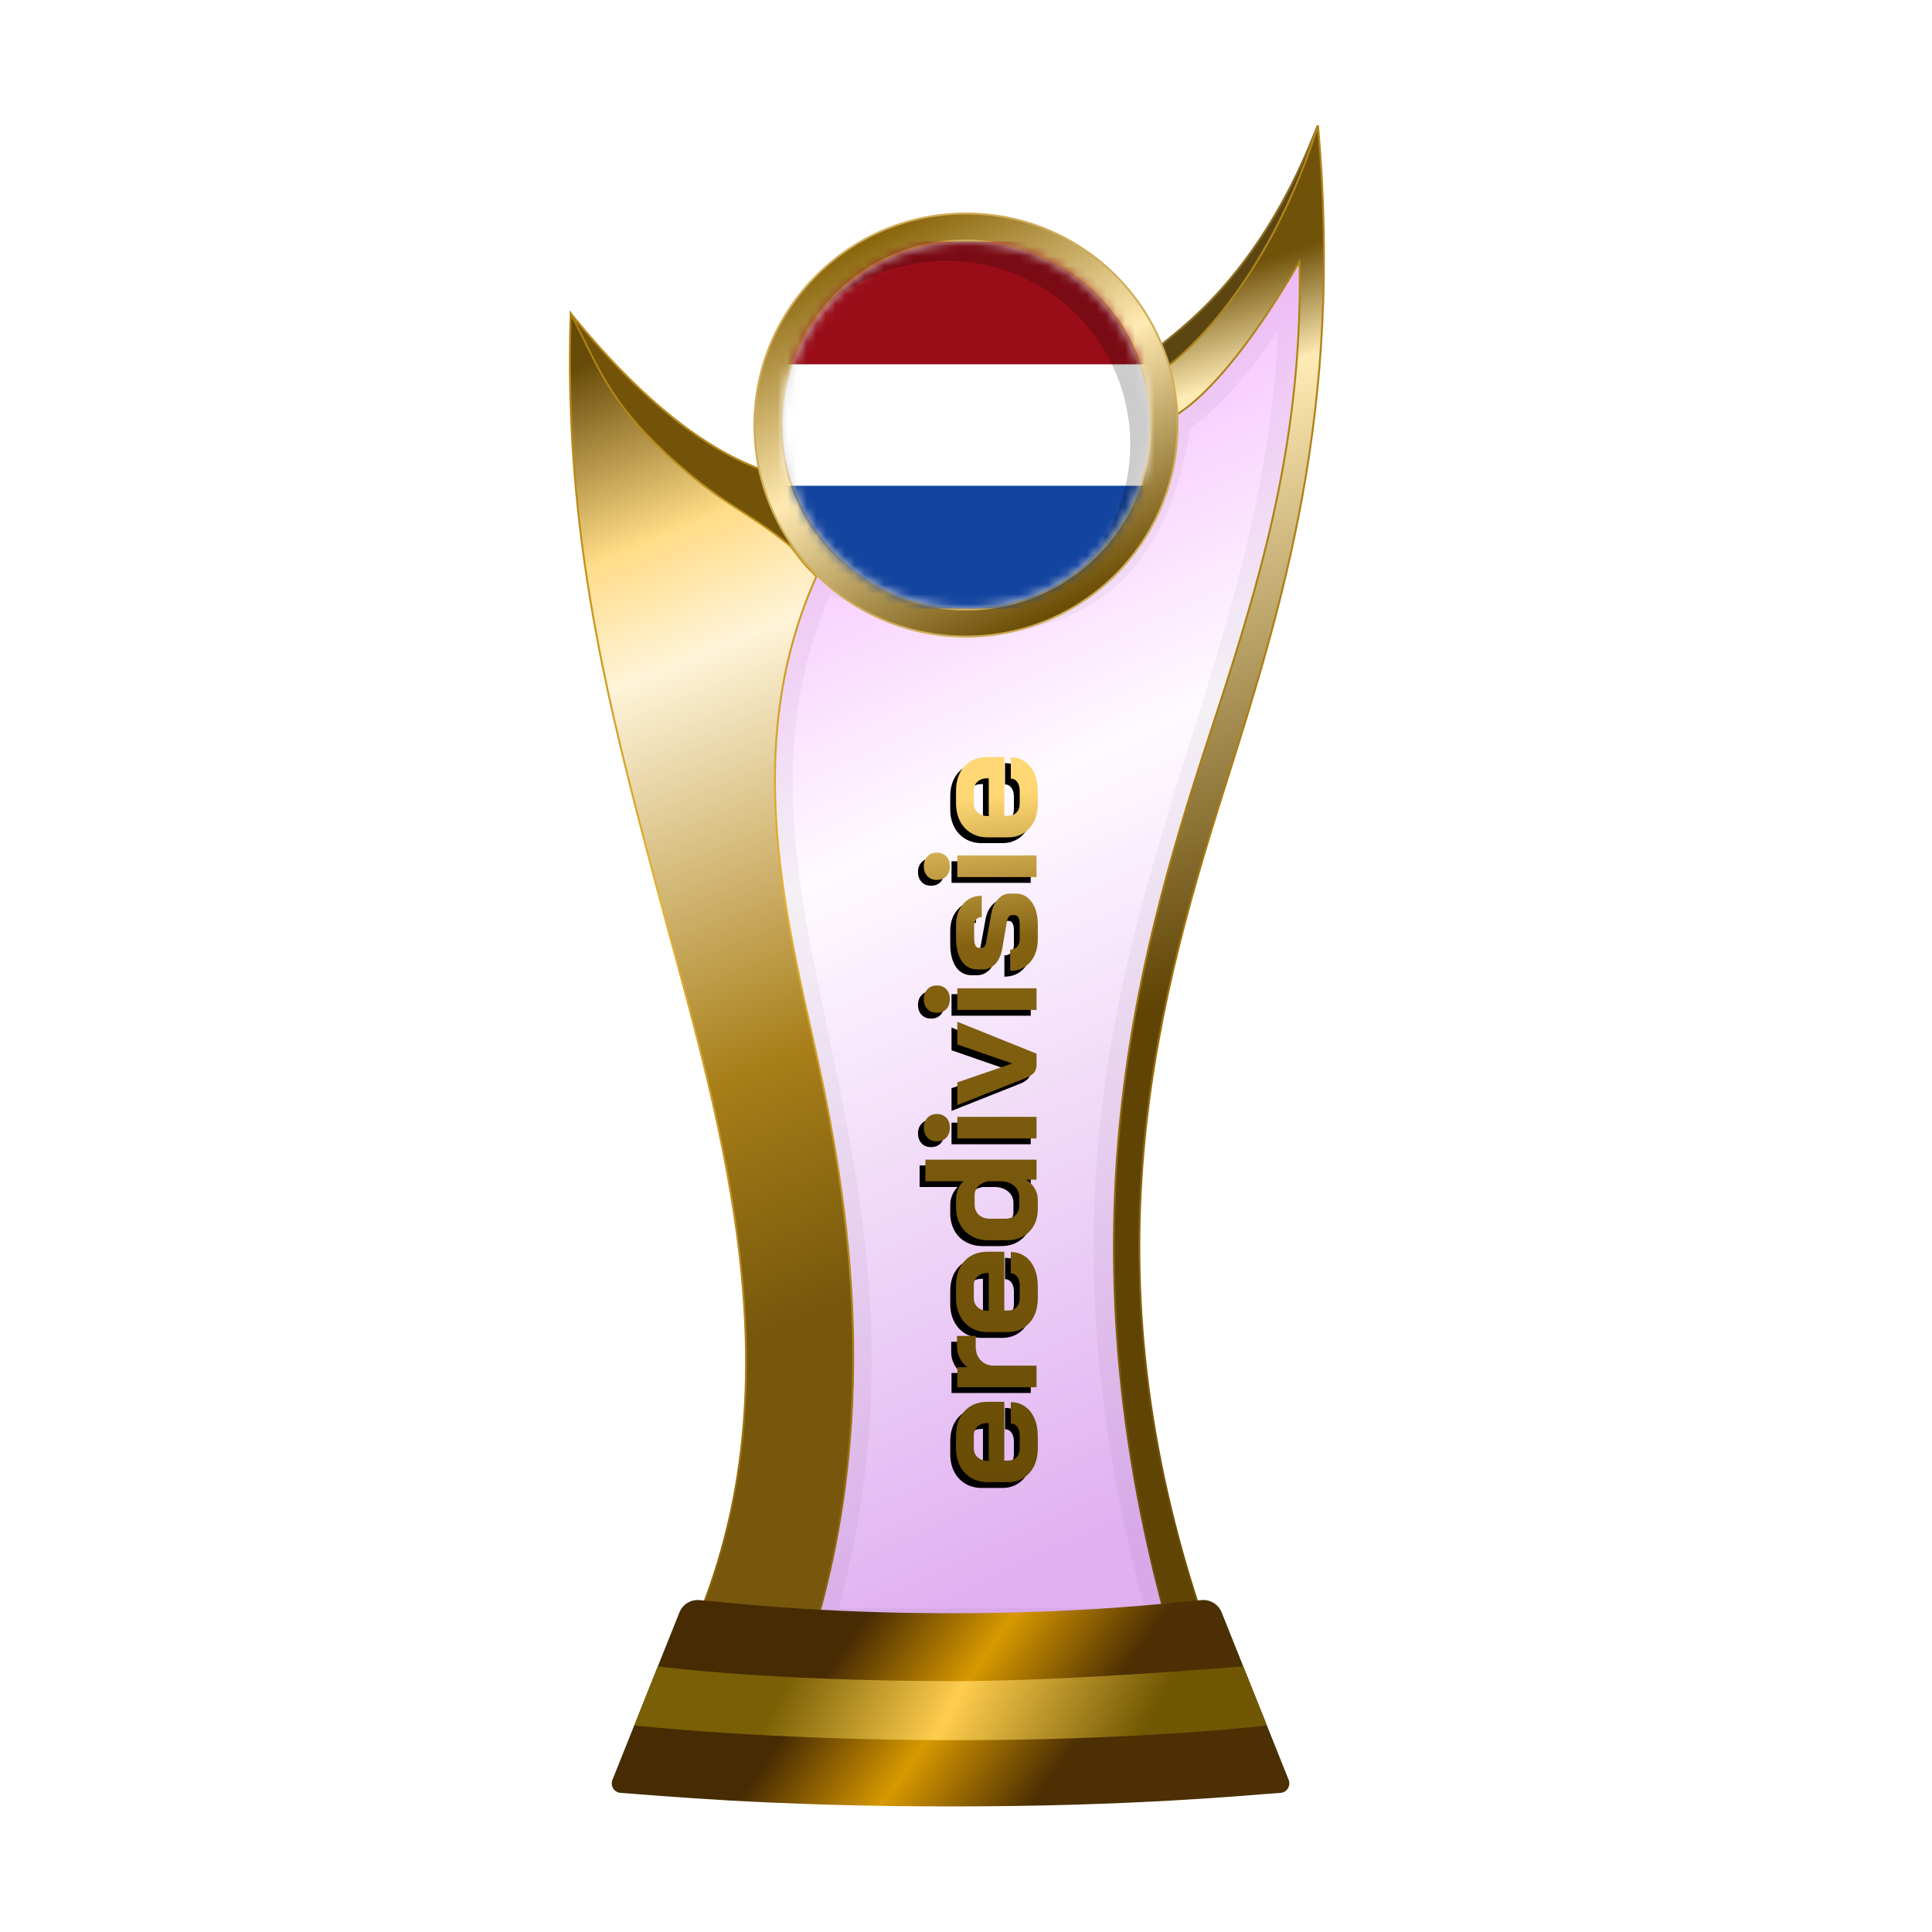
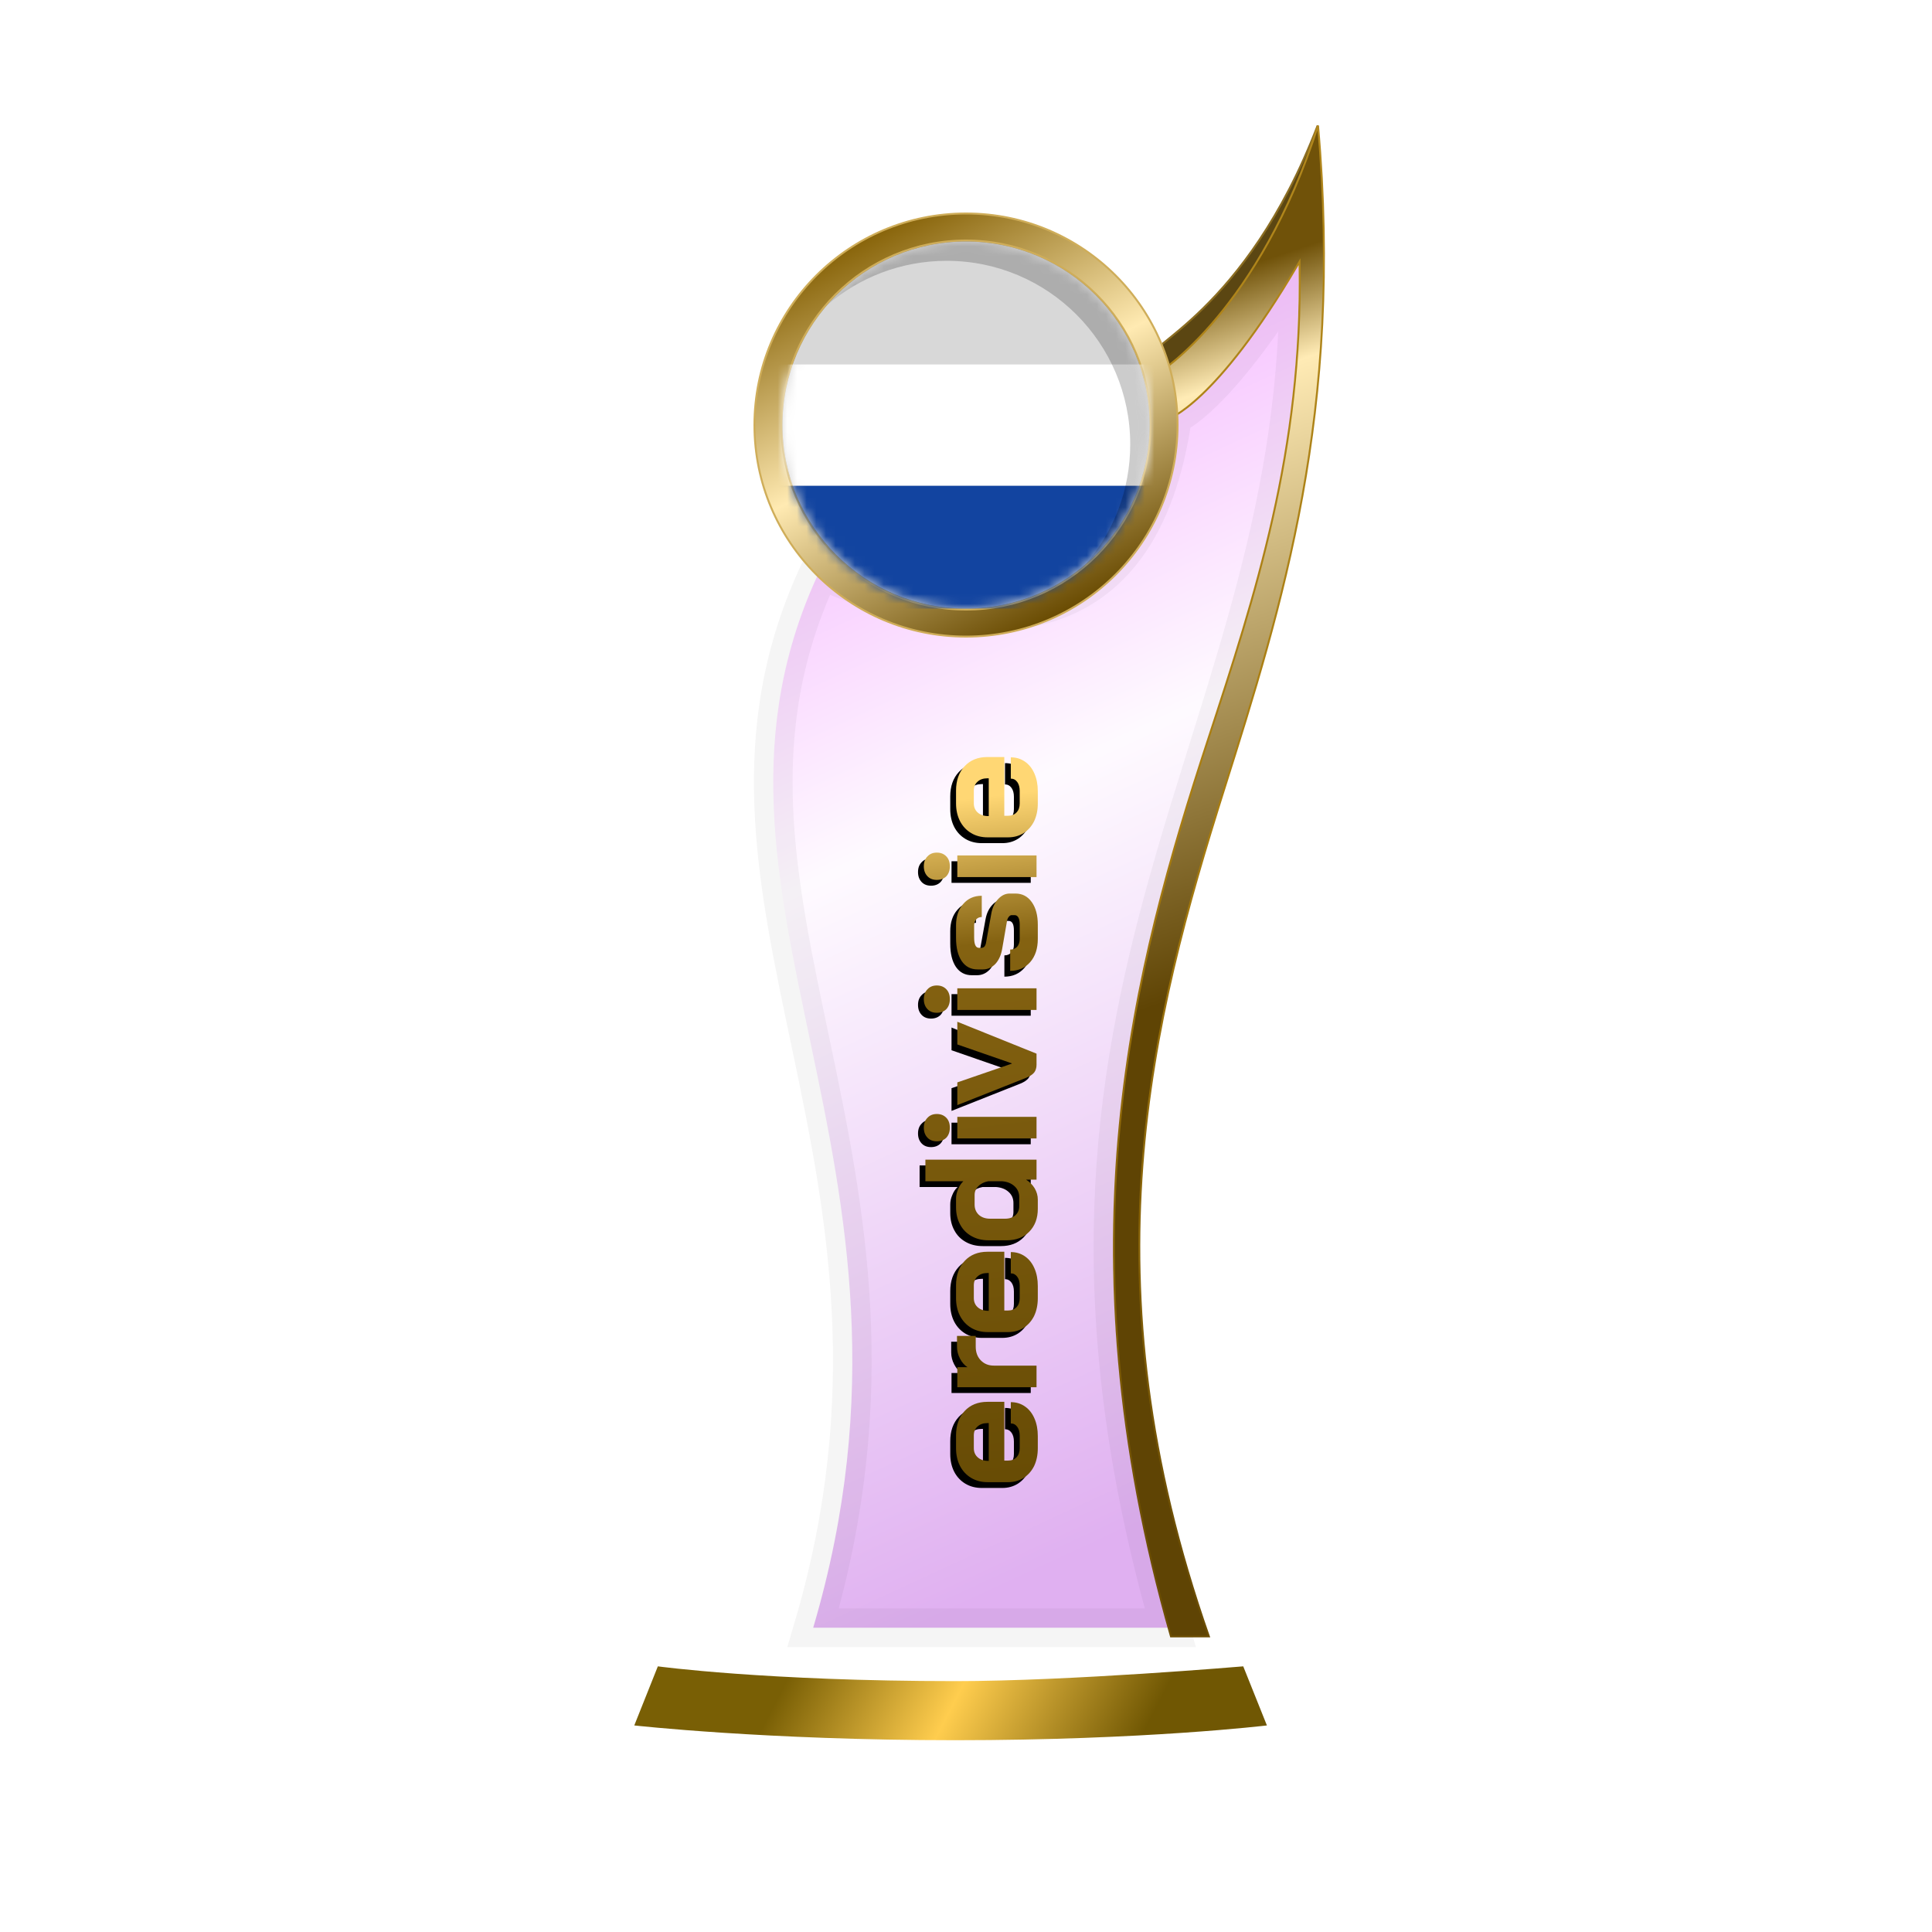
<svg xmlns="http://www.w3.org/2000/svg" xmlns:xlink="http://www.w3.org/1999/xlink" width="200px" height="200px" viewBox="0 0 200 200" version="1.1">
  <title>netherlands_gold</title>
  <defs>
    <linearGradient x1="39.044%" y1="6.772%" x2="58.233%" y2="95.397%" id="linearGradient-1">
      <stop stop-color="#EE86FF" offset="0%" />
      <stop stop-color="#FEF7FF" offset="37.799%" />
      <stop stop-color="#CB7CE7" offset="100%" />
    </linearGradient>
    <filter x="-9.2%" y="-7.0%" width="118.4%" height="110.5%" filterUnits="objectBoundingBox" id="filter-2">
      <feGaussianBlur stdDeviation="1" in="SourceGraphic" />
    </filter>
    <linearGradient x1="50%" y1="9.706%" x2="53.008%" y2="57.196%" id="linearGradient-3">
      <stop stop-color="#705209" offset="0%" />
      <stop stop-color="#FFEBB5" offset="15.683%" />
      <stop stop-color="#5F4404" offset="100%" />
    </linearGradient>
    <linearGradient x1="50.955%" y1="-0.323%" x2="51.506%" y2="94.957%" id="linearGradient-4">
      <stop stop-color="#B1871D" offset="0%" />
      <stop stop-color="#A97D10" offset="47.712%" />
      <stop stop-color="#6C4E04" offset="100%" />
    </linearGradient>
    <linearGradient x1="48.684%" y1="0.016%" x2="56.281%" y2="77.617%" id="linearGradient-5">
      <stop stop-color="#664B08" offset="0%" />
      <stop stop-color="#FFDC87" offset="19.473%" />
      <stop stop-color="#FFF4D9" offset="32.378%" />
      <stop stop-color="#A87E18" offset="74.156%" />
      <stop stop-color="#76570C" offset="100%" />
    </linearGradient>
    <linearGradient x1="52.298%" y1="-0.283%" x2="54.68%" y2="93.621%" id="linearGradient-6">
      <stop stop-color="#AA7E0F" offset="0%" />
      <stop stop-color="#E4B337" offset="47.712%" />
      <stop stop-color="#8C660B" offset="100%" />
    </linearGradient>
    <linearGradient x1="29.723%" y1="45.927%" x2="71.412%" y2="54.64%" id="linearGradient-7">
      <stop stop-color="#472B03" offset="0%" />
      <stop stop-color="#D89900" offset="49.166%" />
      <stop stop-color="#4C2F03" offset="100%" />
    </linearGradient>
    <linearGradient x1="22.357%" y1="48.161%" x2="82.774%" y2="51.797%" id="linearGradient-8">
      <stop stop-color="#795F05" offset="0%" />
      <stop stop-color="#FFCD4E" offset="46.571%" />
      <stop stop-color="#705703" offset="100%" />
    </linearGradient>
    <linearGradient x1="15.322%" y1="11.29%" x2="60.493%" y2="100.18%" id="linearGradient-9">
      <stop stop-color="#88640A" offset="0%" />
      <stop stop-color="#FFEAB2" offset="47.712%" />
      <stop stop-color="#6B4D04" offset="100%" />
    </linearGradient>
    <linearGradient x1="0%" y1="50.453%" x2="94.547%" y2="48.765%" id="linearGradient-10">
      <stop stop-color="#684C05" offset="0%" />
      <stop stop-color="#846211" offset="78.543%" />
      <stop stop-color="#FFD774" offset="100%" />
    </linearGradient>
    <path d="M67.517,121.8 C66.827,121.8 66.213,121.674 65.676,121.422 C65.15,121.159 64.74,120.798 64.444,120.337 C64.148,119.866 64,119.329 64,118.727 L64,116.607 C64,115.96 64.148,115.39 64.444,114.897 C64.74,114.405 65.15,114.021 65.676,113.747 C66.213,113.473 66.827,113.336 67.517,113.336 L68.832,113.336 C69.884,113.336 70.727,113.632 71.363,114.224 C71.998,114.815 72.316,115.604 72.316,116.59 L72.316,118.332 L66.235,118.332 L66.235,118.727 C66.235,119.088 66.35,119.379 66.58,119.598 C66.81,119.817 67.123,119.927 67.517,119.927 L68.799,119.927 C69.182,119.927 69.489,119.844 69.719,119.68 C69.96,119.505 70.081,119.28 70.081,119.006 L72.283,119.006 C72.283,119.554 72.135,120.042 71.839,120.469 C71.544,120.896 71.127,121.225 70.59,121.455 C70.064,121.685 69.456,121.8 68.766,121.8 L67.517,121.8 Z M70.114,116.722 L70.114,116.59 C70.114,116.163 69.999,115.823 69.769,115.571 C69.539,115.308 69.232,115.177 68.848,115.177 L67.517,115.177 C67.123,115.177 66.805,115.314 66.564,115.588 C66.323,115.862 66.202,116.223 66.202,116.672 L66.202,116.722 L70.114,116.722 Z M73.83,113.468 L75.901,113.468 L75.901,114.519 C76.109,114.202 76.405,113.944 76.788,113.747 C77.183,113.539 77.594,113.435 78.021,113.435 L79.139,113.435 L79.139,115.374 L78.021,115.374 C77.44,115.374 76.969,115.549 76.608,115.9 C76.246,116.251 76.065,116.7 76.065,117.248 L76.065,121.669 L73.83,121.669 L73.83,113.468 Z M83.053,121.8 C82.363,121.8 81.749,121.674 81.213,121.422 C80.687,121.159 80.276,120.798 79.98,120.337 C79.684,119.866 79.536,119.329 79.536,118.727 L79.536,116.607 C79.536,115.96 79.684,115.39 79.98,114.897 C80.276,114.405 80.687,114.021 81.213,113.747 C81.749,113.473 82.363,113.336 83.053,113.336 L84.368,113.336 C85.42,113.336 86.263,113.632 86.899,114.224 C87.534,114.815 87.852,115.604 87.852,116.59 L87.852,118.332 L81.771,118.332 L81.771,118.727 C81.771,119.088 81.886,119.379 82.116,119.598 C82.347,119.817 82.659,119.927 83.053,119.927 L84.335,119.927 C84.719,119.927 85.025,119.844 85.255,119.68 C85.496,119.505 85.617,119.28 85.617,119.006 L87.819,119.006 C87.819,119.554 87.671,120.042 87.376,120.469 C87.08,120.896 86.663,121.225 86.126,121.455 C85.601,121.685 84.992,121.8 84.302,121.8 L83.053,121.8 Z M85.65,116.722 L85.65,116.59 C85.65,116.163 85.535,115.823 85.305,115.571 C85.075,115.308 84.768,115.177 84.384,115.177 L83.053,115.177 C82.659,115.177 82.341,115.314 82.1,115.588 C81.859,115.862 81.738,116.223 81.738,116.672 L81.738,116.722 L85.65,116.722 Z M92.292,121.8 C91.317,121.8 90.528,121.504 89.925,120.913 C89.333,120.321 89.038,119.543 89.038,118.579 L89.038,116.705 C89.038,116.037 89.18,115.451 89.465,114.947 C89.75,114.432 90.15,114.037 90.665,113.763 C91.18,113.479 91.777,113.336 92.456,113.336 L93.36,113.336 C93.678,113.336 94.001,113.407 94.329,113.55 C94.658,113.681 94.932,113.862 95.151,114.092 L95.151,110.164 L97.386,110.164 L97.386,121.669 L95.316,121.669 L95.316,120.584 C95.097,120.945 94.801,121.241 94.428,121.471 C94.055,121.69 93.667,121.8 93.261,121.8 L92.292,121.8 Z M93.508,119.877 C93.957,119.877 94.329,119.718 94.625,119.401 C94.932,119.072 95.107,118.639 95.151,118.102 L95.151,116.672 C95.075,116.245 94.905,115.905 94.642,115.653 C94.39,115.39 94.089,115.259 93.738,115.259 L92.735,115.259 C92.297,115.259 91.941,115.407 91.667,115.703 C91.404,115.999 91.273,116.387 91.273,116.87 L91.273,118.414 C91.273,118.853 91.393,119.209 91.634,119.483 C91.875,119.746 92.188,119.877 92.571,119.877 L93.508,119.877 Z M100.698,112.695 C100.271,112.695 99.926,112.575 99.663,112.334 C99.411,112.082 99.285,111.753 99.285,111.347 C99.285,110.942 99.411,110.619 99.663,110.378 C99.926,110.126 100.271,110 100.698,110 C101.126,110 101.465,110.126 101.717,110.378 C101.98,110.619 102.112,110.942 102.112,111.347 C102.112,111.753 101.98,112.082 101.717,112.334 C101.465,112.575 101.126,112.695 100.698,112.695 Z M99.581,113.468 L101.816,113.468 L101.816,121.669 L99.581,121.669 L99.581,113.468 Z M107.208,121.669 C106.89,121.669 106.622,121.587 106.403,121.422 C106.194,121.247 106.014,120.973 105.86,120.6 L103.033,113.468 L105.384,113.468 L107.323,119.105 L107.356,119.105 L109.312,113.468 L111.662,113.468 L108.358,121.669 L107.208,121.669 Z M114.004,112.695 C113.576,112.695 113.231,112.575 112.968,112.334 C112.716,112.082 112.59,111.753 112.59,111.347 C112.59,110.942 112.716,110.619 112.968,110.378 C113.231,110.126 113.576,110 114.004,110 C114.431,110 114.77,110.126 115.022,110.378 C115.285,110.619 115.417,110.942 115.417,111.347 C115.417,111.753 115.285,112.082 115.022,112.334 C114.77,112.575 114.431,112.695 114.004,112.695 Z M112.886,113.468 L115.121,113.468 L115.121,121.669 L112.886,121.669 L112.886,113.468 Z M120.234,121.8 C119.237,121.8 118.437,121.537 117.834,121.011 C117.232,120.485 116.93,119.795 116.93,118.94 L119.132,118.94 C119.132,119.236 119.231,119.477 119.428,119.664 C119.637,119.839 119.905,119.927 120.234,119.927 L121.713,119.927 C122.37,119.927 122.699,119.746 122.699,119.384 L122.699,119.105 C122.699,118.995 122.644,118.897 122.535,118.809 C122.425,118.71 122.277,118.645 122.091,118.612 L119.248,118.119 C118.579,118.009 118.048,117.774 117.653,117.412 C117.27,117.039 117.078,116.607 117.078,116.114 L117.078,115.571 C117.078,114.87 117.363,114.322 117.933,113.928 C118.513,113.533 119.319,113.336 120.349,113.336 L121.631,113.336 C122.551,113.336 123.291,113.583 123.849,114.076 C124.419,114.558 124.704,115.199 124.704,115.999 L122.502,115.999 C122.502,115.758 122.419,115.566 122.255,115.423 C122.102,115.281 121.893,115.21 121.631,115.21 L120.382,115.21 C119.669,115.21 119.313,115.374 119.313,115.703 L119.313,115.966 C119.313,116.086 119.357,116.19 119.445,116.278 C119.543,116.355 119.68,116.41 119.856,116.442 L122.847,116.985 C123.471,117.094 123.975,117.33 124.359,117.692 C124.742,118.042 124.934,118.442 124.934,118.891 L124.934,119.483 C124.934,120.195 124.638,120.759 124.046,121.176 C123.466,121.592 122.688,121.8 121.713,121.8 L120.234,121.8 Z M127.758,112.695 C127.331,112.695 126.986,112.575 126.723,112.334 C126.471,112.082 126.345,111.753 126.345,111.347 C126.345,110.942 126.471,110.619 126.723,110.378 C126.986,110.126 127.331,110 127.758,110 C128.185,110 128.525,110.126 128.777,110.378 C129.04,110.619 129.171,110.942 129.171,111.347 C129.171,111.753 129.04,112.082 128.777,112.334 C128.525,112.575 128.185,112.695 127.758,112.695 Z M126.64,113.468 L128.876,113.468 L128.876,121.669 L126.64,121.669 L126.64,113.468 Z M134.268,121.8 C133.577,121.8 132.964,121.674 132.427,121.422 C131.901,121.159 131.49,120.798 131.194,120.337 C130.898,119.866 130.751,119.329 130.751,118.727 L130.751,116.607 C130.751,115.96 130.898,115.39 131.194,114.897 C131.49,114.405 131.901,114.021 132.427,113.747 C132.964,113.473 133.577,113.336 134.268,113.336 L135.582,113.336 C136.634,113.336 137.478,113.632 138.113,114.224 C138.749,114.815 139.067,115.604 139.067,116.59 L139.067,118.332 L132.986,118.332 L132.986,118.727 C132.986,119.088 133.101,119.379 133.331,119.598 C133.561,119.817 133.873,119.927 134.268,119.927 L135.549,119.927 C135.933,119.927 136.24,119.844 136.47,119.68 C136.711,119.505 136.831,119.28 136.831,119.006 L139.034,119.006 C139.034,119.554 138.886,120.042 138.59,120.469 C138.294,120.896 137.878,121.225 137.341,121.455 C136.815,121.685 136.207,121.8 135.517,121.8 L134.268,121.8 Z M136.864,116.722 L136.864,116.59 C136.864,116.163 136.749,115.823 136.519,115.571 C136.289,115.308 135.982,115.177 135.599,115.177 L134.268,115.177 C133.873,115.177 133.556,115.314 133.314,115.588 C133.073,115.862 132.953,116.223 132.953,116.672 L132.953,116.722 L136.864,116.722 Z" id="path-11" />
    <filter x="-1.2%" y="-7.6%" width="101.6%" height="110.2%" filterUnits="objectBoundingBox" id="filter-12">
      <feOffset dx="-0.6" dy="-0.6" in="SourceAlpha" result="shadowOffsetOuter1" />
      <feColorMatrix values="0 0 0 0 0   0 0 0 0 0   0 0 0 0 0  0 0 0 0.2 0" type="matrix" in="shadowOffsetOuter1" />
    </filter>
    <circle id="path-13" cx="19" cy="19" r="19" />
  </defs>
  <g id="netherlands_gold" stroke="none" stroke-width="1" fill="none" fill-rule="evenodd">
    <g id="euro_qualify_gold_shield" transform="translate(59, 13)">
      <g id="cup" transform="translate(-0, 0)">
        <path d="M25.9,46 C10,79.5 39.5,107 25.182,155.5 L62.144,155.5 C43.037,88.637 76.262,63.456 75.431,14.451 C66.71,28.571 62.4,30 62.4,30 C59.078,53.672 42.512,53.06 25.9,46 Z" id="glass" fill="url(#linearGradient-1)" fill-rule="nonzero" opacity="0.6" />
-         <path d="M25.9,46 C10,79.5 39.5,107 25.182,155.5 L62.144,155.5 C43.037,88.637 76.262,63.456 75.431,14.451 C66.71,28.571 62.4,30 62.4,30 C59.078,53.672 42.512,53.06 25.9,46 Z" id="glass-shadow" stroke="#000000" stroke-width="4" opacity="0.2" fill-rule="nonzero" filter="url(#filter-2)" />
+         <path d="M25.9,46 C10,79.5 39.5,107 25.182,155.5 L62.144,155.5 C43.037,88.637 76.262,63.456 75.431,14.451 C66.71,28.571 62.4,30 62.4,30 C59.078,53.672 42.512,53.06 25.9,46 " id="glass-shadow" stroke="#000000" stroke-width="4" opacity="0.2" fill-rule="nonzero" filter="url(#filter-2)" />
        <path d="M77.4,0 C69.9,19.5 58.9,23 60.4,24 L61.4,26.5 C69.9,24 77.4,10 77.4,0 Z" id="Path" stroke="#8B6D22" stroke-width="0.2" fill="#5B4612" fill-rule="nonzero" />
        <path d="M75.531,14.449 L75.525,14.093 L75.345,14.4 C71.083,21.669 67.706,25.673 65.398,27.859 C64.244,28.951 63.358,29.589 62.763,29.953 C62.465,30.135 62.24,30.248 62.091,30.316 C62.045,30.337 62.007,30.353 61.975,30.366 L61.012,25.547 C61.029,25.536 61.05,25.522 61.075,25.505 C61.155,25.452 61.271,25.372 61.422,25.264 C61.723,25.046 62.159,24.715 62.701,24.256 C63.784,23.338 65.292,21.913 66.989,19.877 C70.329,15.871 74.404,9.504 77.441,0.005 C80.081,29.62 73.719,49.746 67.747,68.635 C60.167,92.611 53.219,119.579 66.142,156.4 L62.219,156.4 C50.618,115.733 58.388,86.997 66.053,63.575 C70.975,48.533 75.856,33.617 75.531,14.449 Z" id="Path" stroke="url(#linearGradient-4)" stroke-width="0.2" fill="url(#linearGradient-3)" fill-rule="nonzero" />
-         <path d="M0.12,19.5 C7.453,28.5 14.413,34 21,36 L24,45 C8.413,35.333 0.453,26.833 0.12,19.5 Z" id="Path-2" stroke="#B68A1C" stroke-width="0.2" fill="#725307" />
-         <path d="M12.448,156.4 C24.523,129.475 14.934,101.369 8.615,77.48 C4.139,60.556 -0.705,42.242 0.085,19.478 C2.915,24.898 4,28.5 10,34 C16,39.5 17.965,39.575 22.86,43.571 C23.46,44.321 23.976,45.069 24.5,45.631 C24.763,45.913 25,46.147 25.16,46.312 C25.213,46.367 25.327,46.496 25.5,46.7 C18.264,62.841 21.677,79.21 25.037,94.011 C28.6,109.705 32.549,132.09 25.108,156.4 L12.448,156.4 Z" id="Path" stroke="url(#linearGradient-6)" stroke-width="0.2" fill="url(#linearGradient-5)" fill-rule="nonzero" />
-         <path d="M11.335,153.913 C11.669,153.078 12.513,152.565 13.409,152.641 C16.674,152.916 25.364,154 39.5,154 C53.636,154 62.126,152.916 65.391,152.641 C66.287,152.565 67.131,153.078 67.465,153.913 L74.398,171.244 C74.647,171.869 74.227,172.553 73.557,172.598 C69.827,172.849 58.454,174 39.5,174 C20.546,174 8.973,172.849 5.243,172.598 C4.573,172.553 4.153,171.869 4.402,171.244 L11.335,153.913 Z" id="Path" fill="url(#linearGradient-7)" fill-rule="nonzero" />
        <path d="M9.1,159.5 C9.1,159.5 20.307,161.029 39.902,161.029 C51.809,161.029 69.7,159.5 69.7,159.5 L72.15,165.617 C72.15,165.617 59.498,167.146 39.902,167.146 C20.307,167.146 6.66,165.617 6.66,165.617 L9.1,159.5 Z" id="Path" fill="url(#linearGradient-8)" fill-rule="nonzero" />
        <circle id="Oval" fill="#8B7234" cx="41" cy="31" r="21" />
        <path d="M41,9.1 C47.048,9.1 52.523,11.551 56.486,15.514 C60.449,19.477 62.9,24.952 62.9,31 C62.9,37.048 60.449,42.523 56.486,46.486 C52.523,50.449 47.048,52.9 41,52.9 C34.952,52.9 29.477,50.449 25.514,46.486 C21.551,42.523 19.1,37.048 19.1,31 C19.1,24.952 21.551,19.477 25.514,15.514 C29.477,11.551 34.952,9.1 41,9.1 Z M41,11.9 C35.726,11.9 30.951,14.038 27.494,17.494 C24.038,20.951 21.9,25.726 21.9,31 C21.9,36.274 24.038,41.049 27.494,44.506 C30.951,47.962 35.726,50.1 41,50.1 C46.274,50.1 51.049,47.962 54.506,44.506 C57.962,41.049 60.1,36.274 60.1,31 C60.1,25.726 57.962,20.951 54.506,17.494 C51.049,14.038 46.274,11.9 41,11.9 Z" id="Shape" stroke="#CFAD59" stroke-width="0.2" fill="url(#linearGradient-9)" />
      </g>
    </g>
    <g id="Combined-Shape" fill-rule="nonzero" transform="translate(101.533, 115.9) rotate(-90) translate(-101.533, -115.9)">
      <use fill="black" fill-opacity="1" filter="url(#filter-12)" xlink:href="#path-11" />
      <use fill="url(#linearGradient-10)" xlink:href="#path-11" />
    </g>
    <g id="flag" transform="translate(81, 25)">
      <mask id="mask-14" fill="white">
        <use xlink:href="#path-13" />
      </mask>
      <use id="Mask" fill="#D8D8D8" xlink:href="#path-13" />
      <g mask="url(#mask-14)" fill-rule="nonzero" id="Path">
        <g transform="translate(-6, 0)">
-           <path d="M0,3.8 C0,1.701 1.701,0 3.8,0 L45.6,0 C47.699,0 49.4,1.701 49.4,3.8 L49.4,12.73 L0,12.73 L0,3.8 Z" fill="#990D19" />
          <path d="M0,25.27 L49.4,25.27 L49.4,34.2 C49.4,36.299 47.699,38 45.6,38 L3.8,38 C1.701,38 0,36.299 0,34.2 L0,25.27 Z" fill="#1244A0" />
          <polygon fill="#FFFFFF" points="0 12.73 49.4 12.73 49.4 25.27 0 25.27" />
        </g>
      </g>
      <path d="M19,0 C29.493,0 38,8.507 38,19 C38,24.756 35.441,29.914 31.398,33.398 C34.266,30.07 36,25.738 36,21 C36,10.507 27.493,2 17,2 C12.262,2 7.93,3.734 4.602,6.602 C8.086,2.559 13.244,0 19,0 Z" id="Path" fill-opacity="0.2" fill="#000000" mask="url(#mask-14)" />
    </g>
  </g>
</svg>